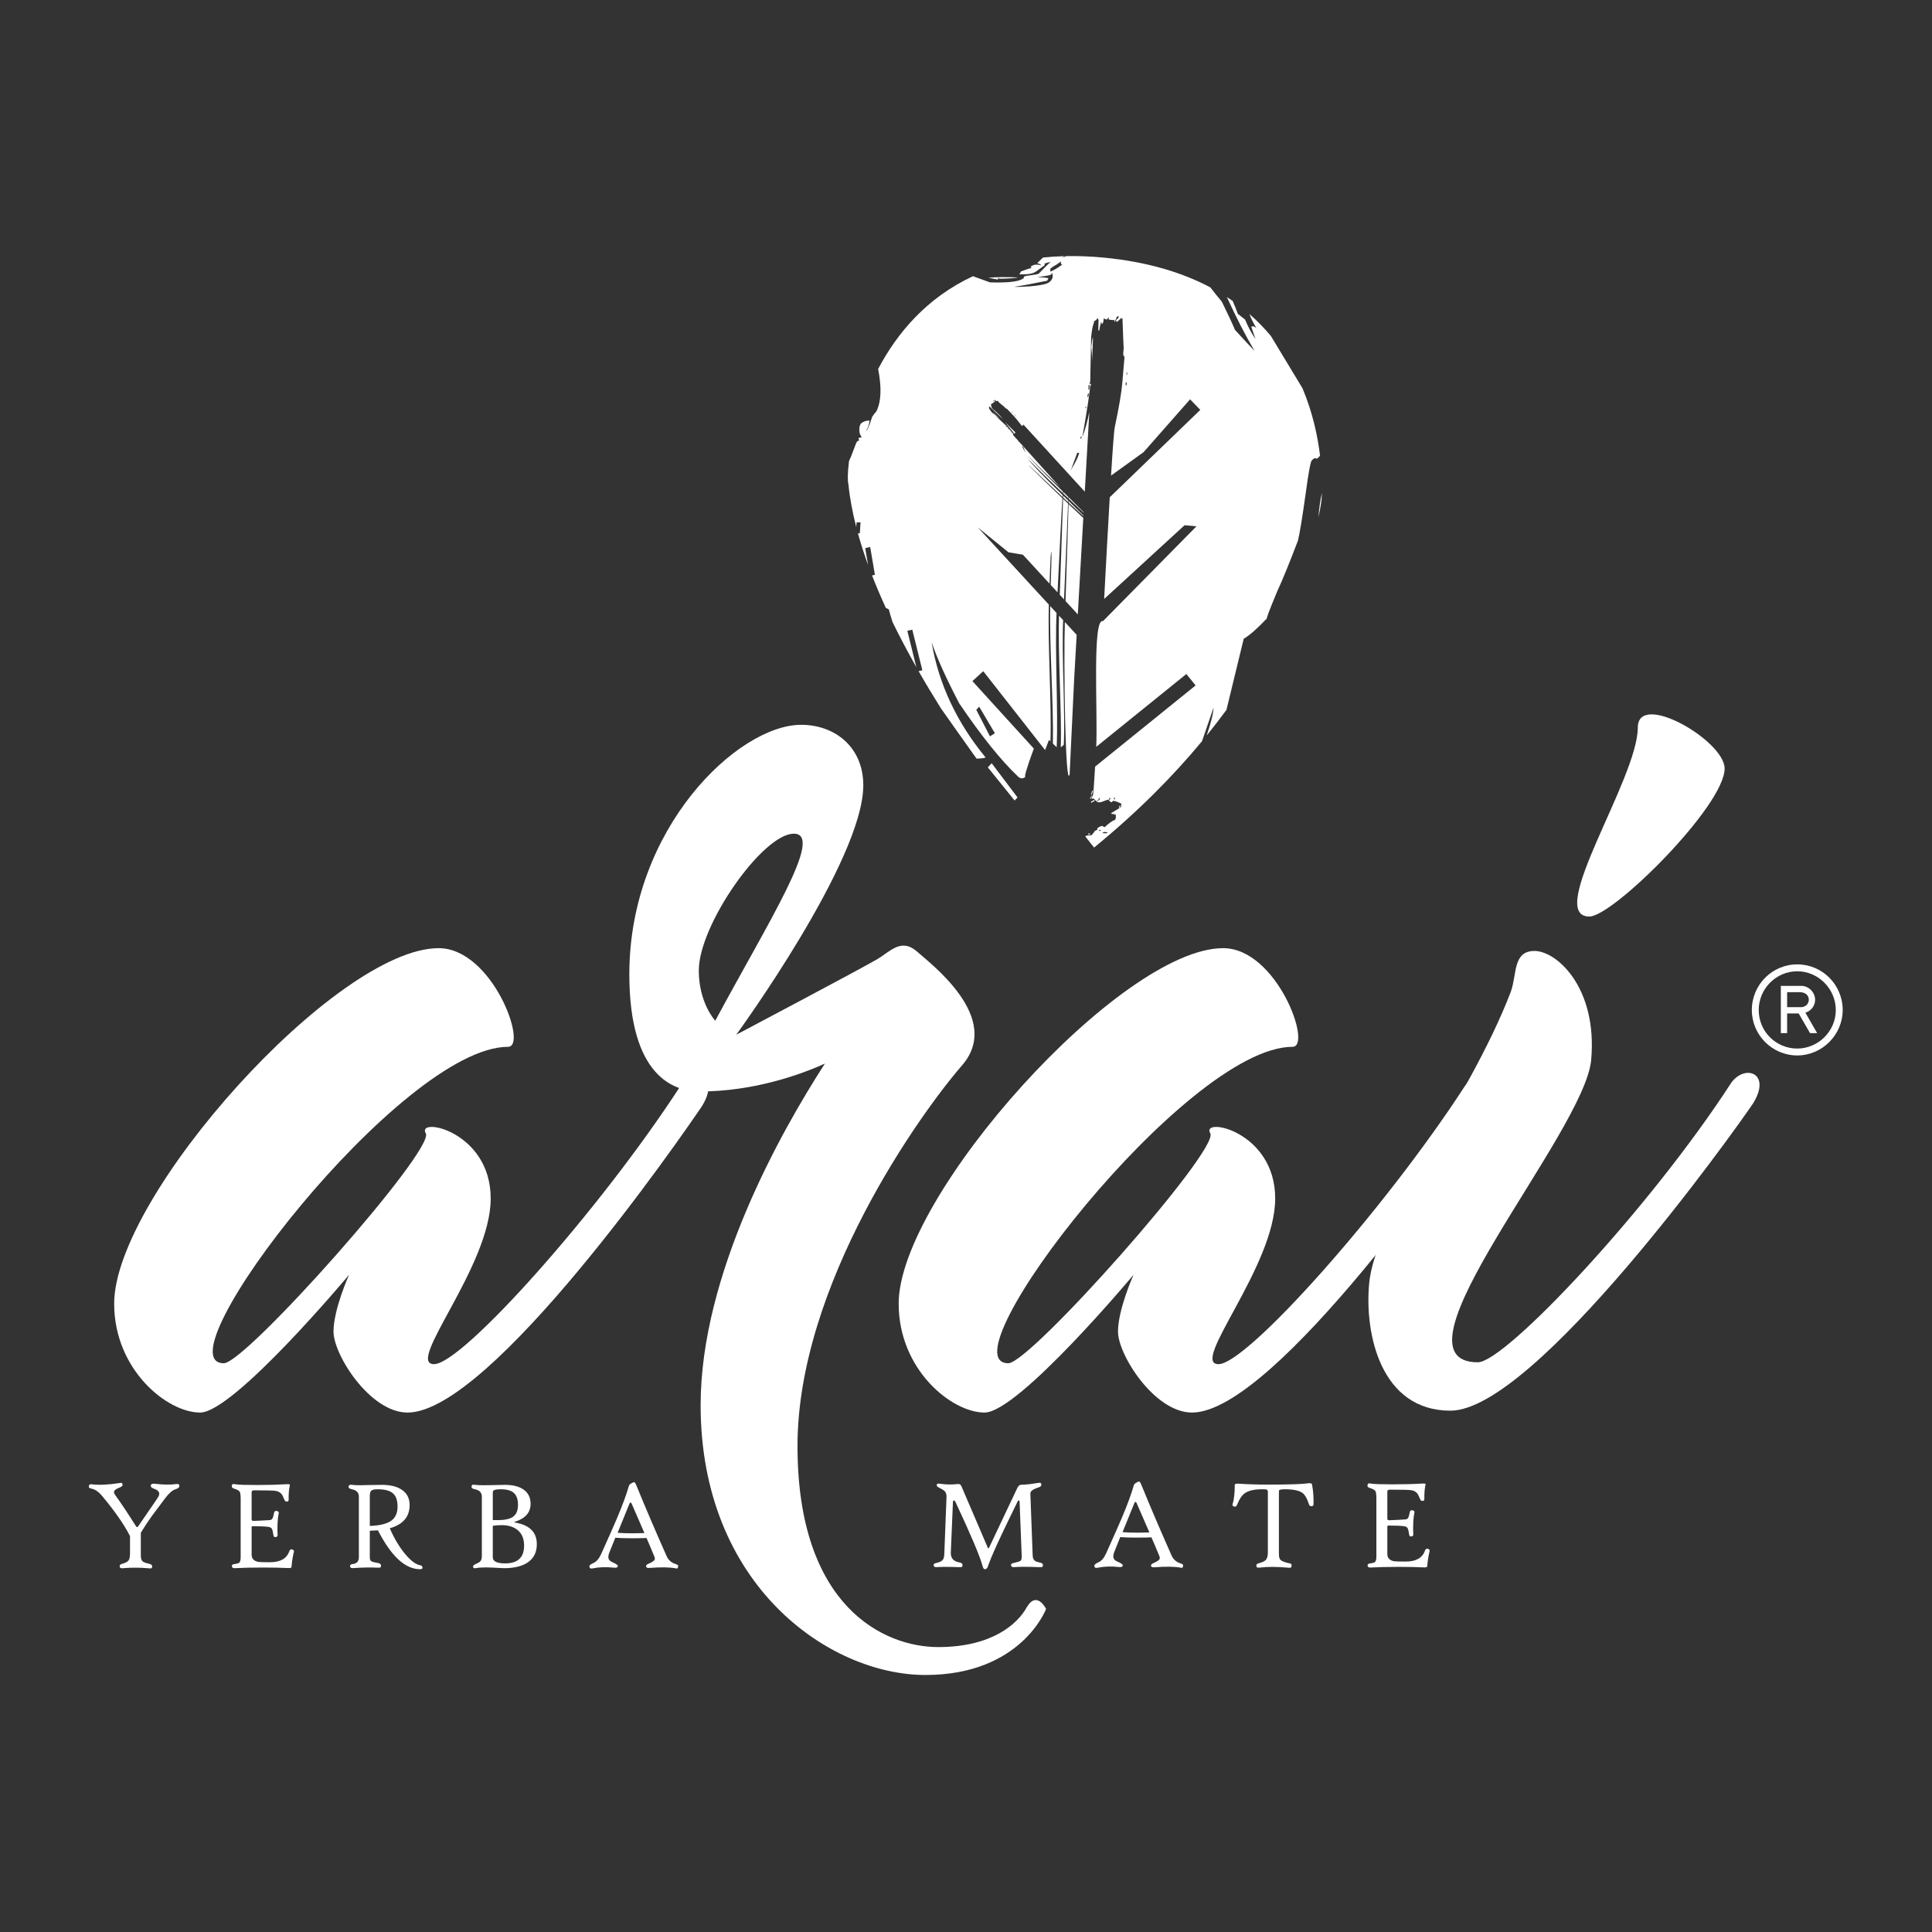
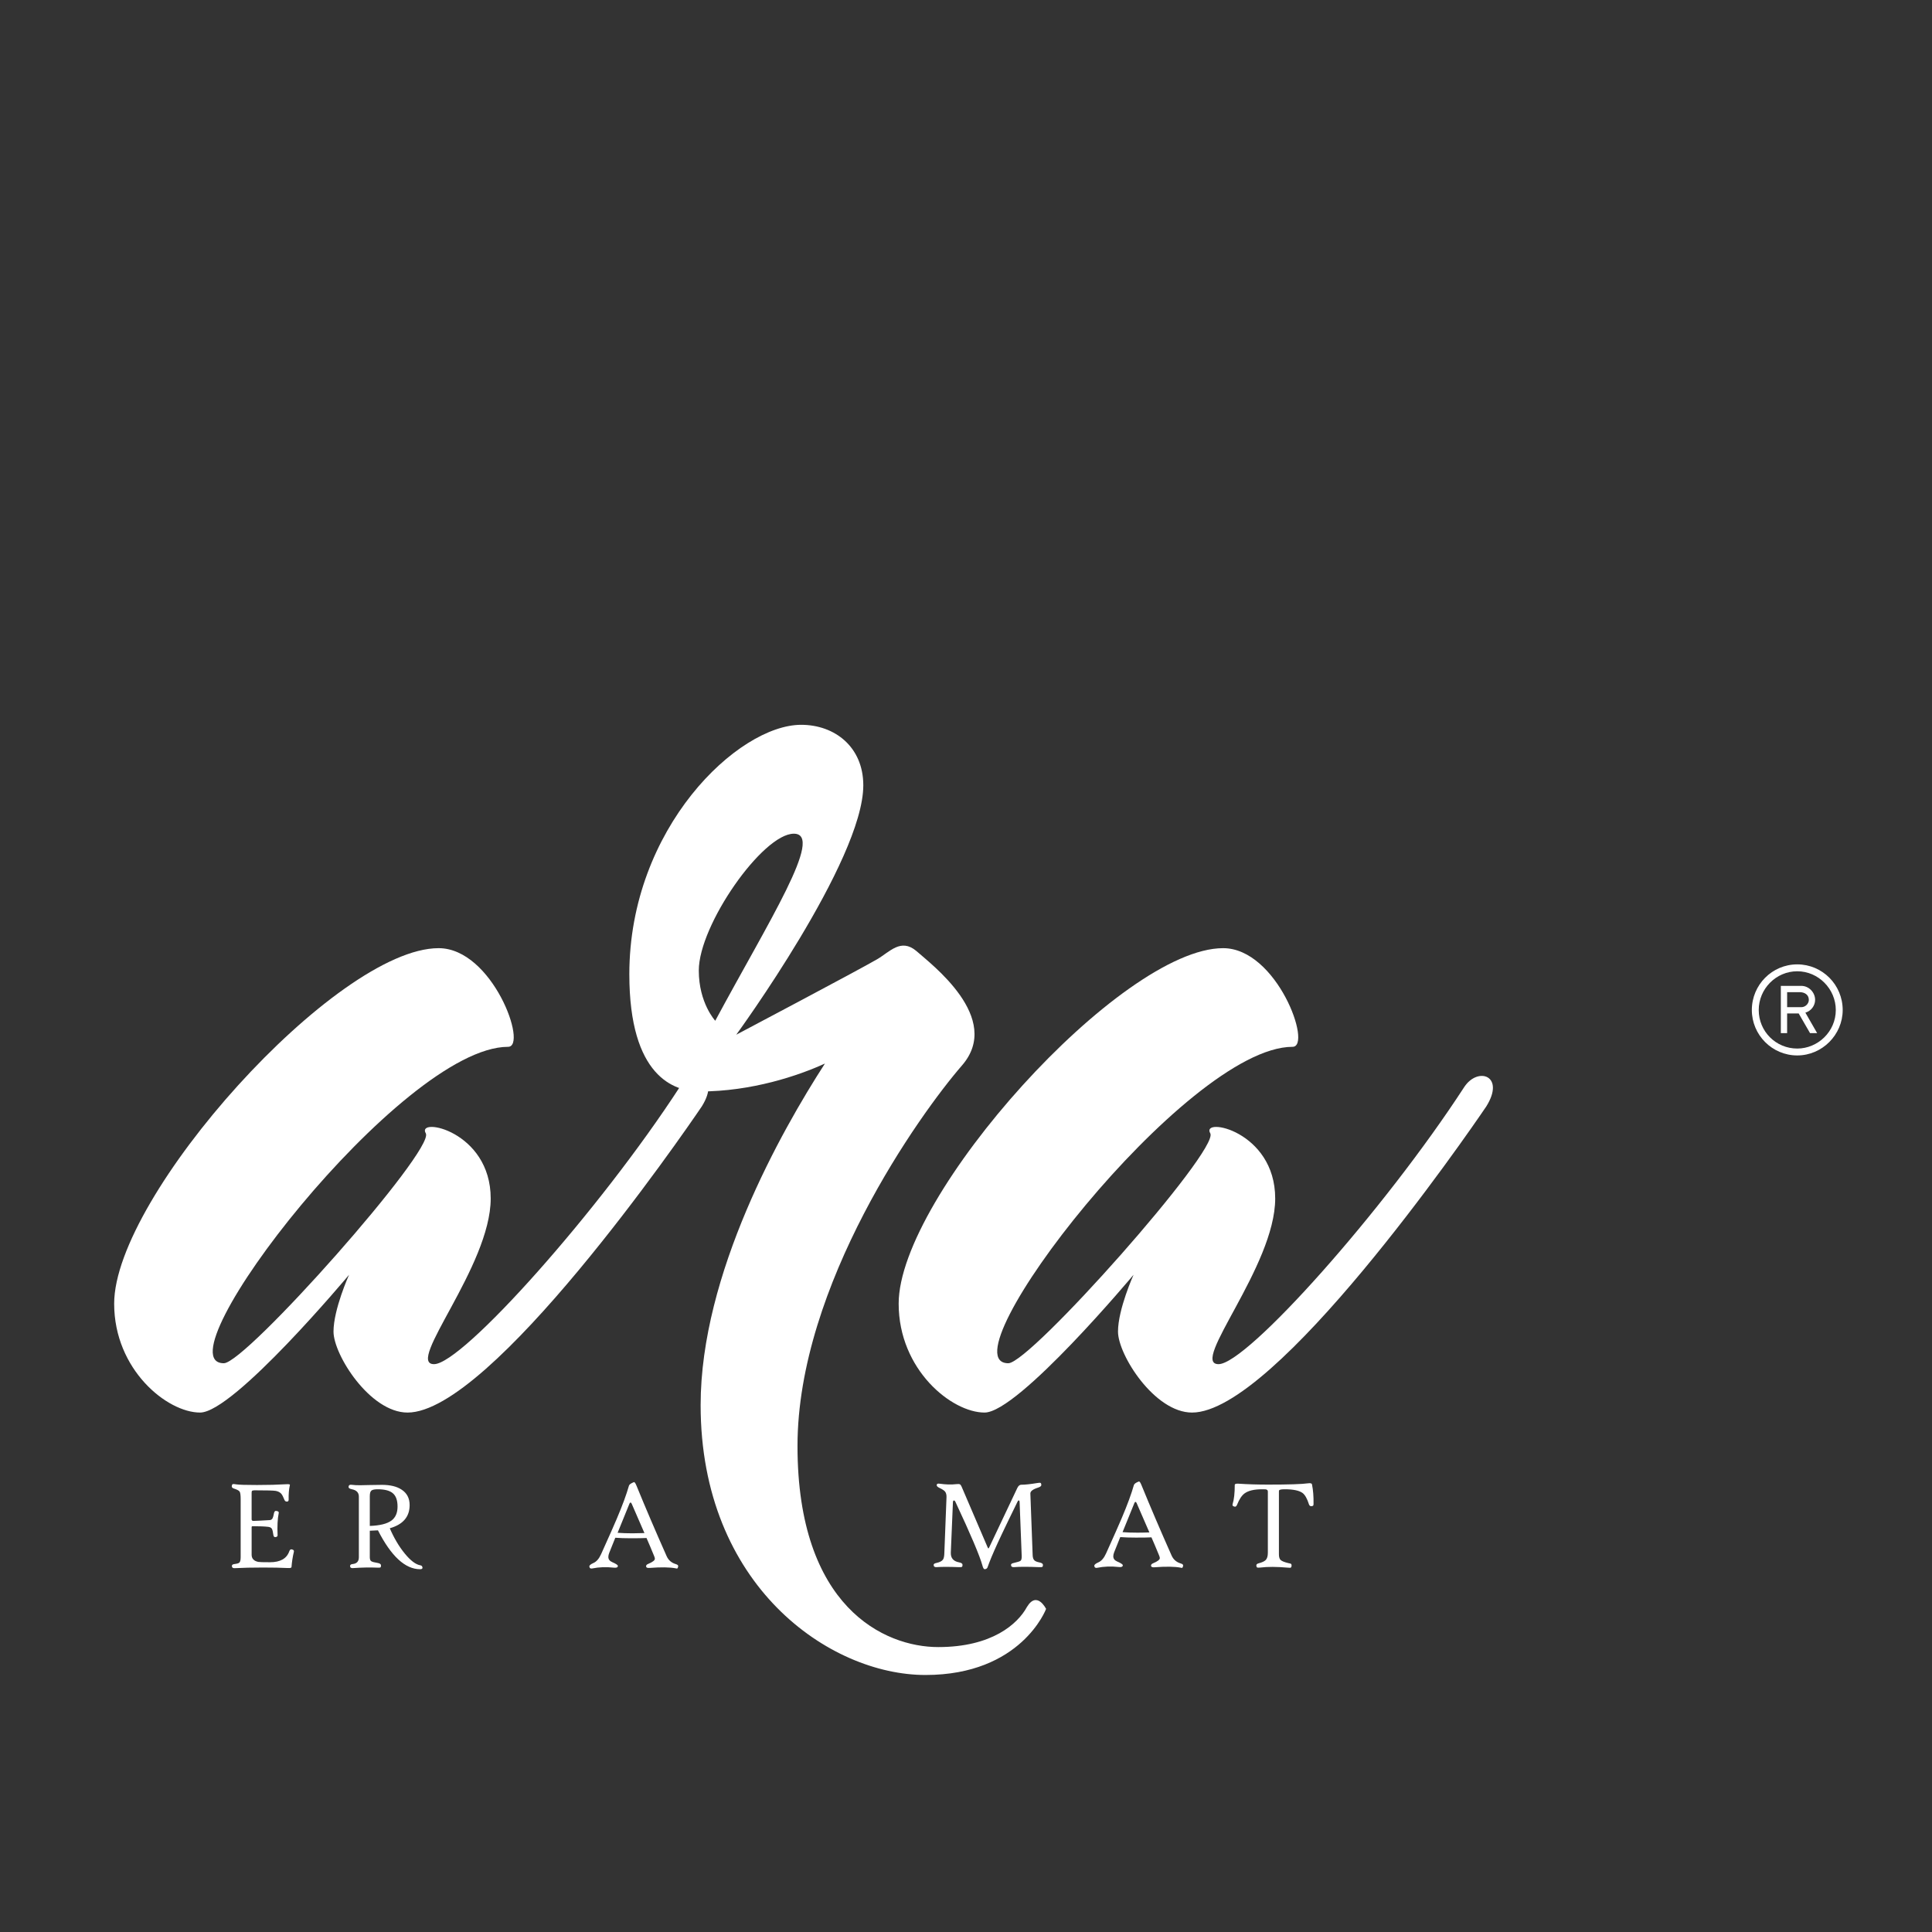
<svg xmlns="http://www.w3.org/2000/svg" version="1.1" id="Layer_1" x="0px" y="0px" width="400px" height="400px" viewBox="0 0 400 400" enable-background="new 0 0 400 400" xml:space="preserve">
  <rect x="0" y="0" width="400" height="400" fill="#333333" stroke="none" />
  <g>
    <path fill="#FFFFFF" d="M370.005,205.416h2.603c0.925,0,1.89,0.462,1.89,1.596c0,0.798-0.714,1.512-1.554,1.512h-2.938V205.416z    M368.703,204.115v9.783h1.302v-4.073h2.393l2.353,4.073h1.469l-2.436-4.241c1.176-0.335,2.017-1.428,2.017-2.646   c0-1.554-1.303-2.896-2.856-2.896H368.703z M372.104,201.091c4.367,0,7.979,3.653,7.979,8.021c0,4.493-3.737,7.979-7.979,7.979   c-4.409,0-7.978-3.527-7.978-7.979C364.126,204.744,367.694,201.091,372.104,201.091z M372.104,199.663   c-5.207,0-9.405,4.241-9.405,9.448c0,5.165,4.198,9.406,9.405,9.406c5.165,0,9.406-4.282,9.406-9.406   C381.51,203.904,377.311,199.663,372.104,199.663z" />
-     <path fill="#FFFFFF" d="M202.733,146.315l3.244,5.491l-1.016,0.646l-2.831-5.5L202.733,146.315z M205.317,158.018l-0.803,0.848   l5.551,6.874l0.604-0.636L205.317,158.018z M229.384,146.638c-0.551,0.016-1.104-0.107-1.662-0.369   c-0.134,0.142-0.098,1.518,0.11,4.127c0.274-0.007,0.722,0.017,1.344,0.068c0.621,0.052,1.069,0.075,1.344,0.068   C229.954,149.998,229.576,148.699,229.384,146.638z M232.832,144.275c0.064,2.476,0.098,3.714,0.098,3.714l1.607-1.694   C233.407,145.225,232.838,144.552,232.832,144.275z M272.974,107.116c0.501-2.34,0.632-3.638,0.632-3.638s0.048-0.51,0.076-1.419   C273.345,103.555,273.109,105.241,272.974,107.116z M225.673,172.78l0.018-0.196l-0.387-0.033l-0.016,0.196L225.673,172.78z    M226.653,165.809l-0.111-0.206l-0.683,0.403l0.048,0.202L226.653,165.809z M226.094,164.774l-0.128-0.012l-0.307,0.568   l0.122,0.076L226.094,164.774z M226.311,163.737l-0.192-0.016l-0.264,0.834l0.128,0.011L226.311,163.737z M232.008,166.791   l-0.192-0.016l-0.167,0.448l0.192,0.016L232.008,166.791z M226.081,75.468l0.215-5.585c-0.087-0.007-0.205,0.642-0.36,1.948   C226.103,73.426,226.15,74.639,226.081,75.468z M223.426,93.769c-0.084,0.476-0.432,1.282-1.047,2.416   c-0.248,0.375-0.478,0.795-0.689,1.26c0.288-0.855,0.738-2.091,1.351-3.71L223.426,93.769z M227.877,171.979l-0.332,0.104   l0.018-0.197l0.268-0.109L227.877,171.979z M229.397,172.373c-0.042-0.005-0.11,0.024-0.2,0.082   c-0.091,0.057-0.202,0.081-0.33,0.07l-0.643-0.054c0.187-0.161,0.414-0.262,0.665-0.207L229.397,172.373z M223.973,90.386   l-0.168,0.447l-0.123-0.075l0.098-0.389L223.973,90.386z M229.935,165.298l-0.29,0.37l-0.118-0.141l0.29-0.371L229.935,165.298z    M230.822,165.504l-0.191-0.016l0.026-0.328l0.194,0.017L230.822,165.504z M224.857,84.529l-0.128-0.011l0.027-0.329l0.129,0.012   L224.857,84.529z M225.44,81.479l-0.126,0.714l-0.192-0.016l0.126-0.714L225.44,81.479z M225.512,80.627l-0.191-0.016l0.077-0.916   l0.193,0.016L225.512,80.627z M233.226,79.767l-0.193-0.016l0.05-0.588l0.193,0.016L233.226,79.767z M224.35,106.136l0.005-0.101   c-0.601-0.611-1.704-1.704-3.081-3.061l-0.008,0.269C222.644,104.55,223.746,105.585,224.35,106.136z M224.31,106.845l0.006-0.119   l-3.063-2.999l-0.009,0.324C222.546,105.257,223.625,106.243,224.31,106.845z M220.607,124.44l2.541,2.762l1.138-19.969   c-0.676-0.626-1.751-1.639-3.051-2.871C221.11,108.942,220.872,116.311,220.607,124.44z M221.179,103.162l0.011-0.269l-1.045-1.025   l-0.01,0.303L221.179,103.162z M221.146,103.963l0.013-0.328l-1.039-1.015L220.106,103L221.146,103.963z M219.415,123.144   l0.881,0.957c0.349-8.07,0.653-15.331,0.838-19.835l-1.036-0.982C219.974,106.991,219.711,114.492,219.415,123.144z    M221.454,160.35l0.944-19.851l0.516-9.061l-2.449-2.661C220.195,137.023,220.552,163.592,221.454,160.35z M219.623,154.724   c0.21-0.138,0.417-0.315,0.623-0.527c0.319-6.828-0.465-18.263-0.136-25.805l-0.845-0.918   C218.995,135.435,219.848,147.477,219.623,154.724z M217.992,153.966l0.778,0.737c0.341-7.524-0.398-19.747-0.021-27.79   l-1.31-1.425C217.246,133.528,218.16,146.072,217.992,153.966z M209.991,89.783l0.249-0.24c-0.654-0.657-1.13-1.131-1.366-1.361   l-0.813-0.787c0.517,0.64,1.037,1.268,1.55,1.889C209.747,89.45,209.871,89.62,209.991,89.783z M201.327,141.014l2.249-2.049   l12.801,16.33l0.799-2.102l0.31,0.293c0.25-7.918-0.592-20.376-0.329-28.305l-14.719-15.997l6.369,5.169l2.97,0.488l5.523,6.004   c0.331-10.074,0.427-5.663,0.382-5.652c0.123-0.079,0.107-4.319-0.137,5.918l1.408,1.53c0.41-8.57,0.779-15.903,1.013-19.485   c-5.636-5.352-6.936-6.818-6.951-6.788c0.018-0.109,1.322,1.267,6.969,6.516l0.025-0.374c-5.633-5.507-7.026-7.234-7.092-7.432   c-0.009-0.022,1.511,1.67,7.124,7l0.022-0.293c-5.617-5.507-7.177-7.328-7.223-7.363c0.023-0.052,1.075,1.169,6.681,6.506   l-9.798-10.887l0.123-0.119c-0.751-0.929-1.263-1.527-1.535-1.798c0,0,0.029,0.006,0.088,0.02   c-0.011-0.036-0.028-0.065-0.052-0.089c-0.022-0.022-0.053-0.043-0.086-0.056c-0.002,0.022-0.01,0.05-0.028,0.08   c-0.019,0.029-0.021,0.048-0.011,0.059c-0.011-0.011-0.03-0.045-0.06-0.099c-0.027-0.054-0.052-0.094-0.077-0.117l-2.526-2.348   c-0.404-0.377-0.626-0.724-0.739-0.961c-0.011-0.014-0.034-0.04-0.068-0.075c0.002-0.045,0.015-0.116,0.038-0.208   c-0.021-0.049-0.038-0.079-0.049-0.091c0,0,0.006-0.006,0.018-0.017c0.012-0.036,0.024-0.058,0.036-0.069   c0.011,0.011,0.052,0.03,0.122,0.058l2.683,2.514c0.011-0.013-0.358-0.495-1.226-1.333c-0.461-0.445-0.745-0.609-0.745-0.609   c-0.163-0.169-0.322-0.388-0.48-0.651c0.045,0.025,0.109,0.059,0.19,0.095c0.003-0.117-0.083-0.256-0.256-0.415   c0.117-0.043,0.195-0.082,0.231-0.114c-0.001-0.025-0.01-0.104-0.03-0.247l0.121,0.126c0.047-0.022,0.129-0.091,0.248-0.202   c0.072-0.068,0.092-0.121,0.057-0.156c0.047,0.07,0.099,0.114,0.156,0.127c0.013-0.011-0.036-0.104-0.135-0.286   c-0.059-0.106-0.054-0.19,0.005-0.248l0.104,0.109c-0.014,0.106-0.017,0.188-0.005,0.248l0.139,0.076   c0.036-0.105,0.036-0.275-0.007-0.511c0.08,0.083,0.156,0.176,0.24,0.255c0.113,0.103,0.235,0.081,0.354-0.058   c0.066,0.144,0.137,0.251,0.205,0.324c0.115,0.121,0.501,0.424,1.127,0.942c0.102,0.084,0.185,0.194,0.276,0.29   c0.104,0.11,0.195,0.149,0.278,0.117l1.435,1.516c0.424,0.448,0.998,1.147,1.713,2.102l0.311-0.304l12.689,13.877l0.94-16.522   c-0.393,2.001-0.875,3.753-1.446,5.251c1.006-5.759,1.55-9.361,1.629-10.805c0,0,0.038,0.069,0.112,0.208l0.01-0.017l0.029-0.501   c-0.048,0.036-0.112,0.063-0.196,0.076c-0.088,0.016-0.133,0.046-0.137,0.087c0.004-0.042,0.033-0.14,0.09-0.29   c0.056-0.147,0.087-0.266,0.095-0.353l0.183-9.015c0.123-1.442,0.318-2.48,0.589-3.117c0.004-0.043,0.011-0.129,0.021-0.262   c0.094-0.081,0.253-0.177,0.478-0.289c0.054-0.129,0.083-0.213,0.087-0.257c0,0,0.022,0.002,0.063,0.006   c0.09-0.036,0.156-0.052,0.199-0.05c-0.004,0.044,0.029,0.158,0.101,0.339l-0.052,2.123l0.199,0.012   c0.066-0.547,0.202-1.156,0.409-1.824c0.03,0.135,0.082,0.314,0.148,0.54c0.233-0.2,0.354-0.606,0.362-1.221   c0.289,0.156,0.498,0.24,0.626,0.25c0.047-0.041,0.189-0.203,0.431-0.49l-0.039,0.458c0.124,0.053,0.401,0.1,0.83,0.135   c0.257,0.023,0.391-0.031,0.401-0.162c-0.06,0.214-0.054,0.392,0.02,0.529c0.044,0.003,0.152-0.251,0.325-0.764   c0.111-0.299,0.274-0.438,0.488-0.42l-0.033,0.392c-0.229,0.159-0.393,0.297-0.489,0.42l0.096,0.405   c0.268-0.108,0.597-0.412,0.983-0.906l-0.028,0.332l0.273-0.288l0.165,4.55c0.021,0.492,0.053,1.062,0.091,1.711   c-0.03,0.348-0.061,0.699-0.09,1.048c-0.033,0.393,0.053,0.642,0.261,0.747l-0.461,5.432c-0.168,1.965-0.673,5.001-1.55,9.1   c-0.162,0.759-0.44,4.555-0.779,10.071l6.735-4.849l9.63-10.941l2.115,2.186l-18.748,18.094c-0.357,6.105-0.759,13.52-1.159,21.057   l16.647-15.266l2.466,0.222l-19.358,19.636c-2.263-0.748-1.068,18.876-1.393,26.018l18.659-15.074l1.914,2.362l-20.81,16.814   c-0.204,3.436-0.353,5.583-0.421,5.803c0,0-0.079,0.212-0.248,0.638c-0.05,0.126-0.063,0.214-0.022,0.261   c0.094-0.078,0.228-0.112,0.397-0.098c0.041,0.005,0.201,0.172,0.475,0.504l0.258,0.021c0.236-0.243,0.365-0.497,0.388-0.758   c-0.004,0.044,0.032,0.134,0.107,0.272c0.17,0.013,0.264-0.064,0.278-0.24c-0.108,0.253-0.414,0.56-0.919,0.911   c0.339,0.073,0.596,0.095,0.771,0.066c0.175-0.028,0.466-0.125,0.866-0.289c0.401-0.164,0.649-0.241,0.732-0.234   c0.085,0.006,0.208,0.096,0.367,0.261c0.158,0.167,0.26,0.253,0.302,0.257c0.086,0.007,0.164-0.041,0.238-0.144   c0.073-0.104,0.154-0.153,0.238-0.145c0.386,0.032,0.932,0.231,1.634,0.6l-0.057,0.654c-0.004,0.041-0.687,0.468-2.05,1.276   c0.073,0.137,0.134,0.209,0.176,0.214c0.127,0.009,0.263-0.043,0.402-0.165c-0.051,0.084-0.077,0.148-0.081,0.19   c-0.09,0.036-0.047,0.063,0.123,0.076c0.128,0.012,0.198-0.047,0.21-0.18c0.11,0.231,0.154,0.477,0.132,0.737   c-0.021,0.261-0.081,0.432-0.173,0.513c-0.627,0.253-1.339,0.765-2.139,1.532c-0.042-0.003-0.125-0.043-0.248-0.12   c-0.123-0.078-0.229-0.118-0.313-0.126c-0.17-0.016-0.485,0.134-0.944,0.446c-0.003,0.045-0.014,0.154-0.028,0.328   c-0.268,0.108-0.495,0.244-0.681,0.403c-0.091,0.037-0.048,0.063,0.123,0.079c0.127,0.01,0.371-0.056,0.729-0.203   c-0.222,0.069-0.532,0.174-0.933,0.317c-0.101,0.166-0.246,0.353-0.437,0.555c-0.215-0.017-0.538,0-0.976,0.05l-0.314,0.173   l0.027,0.036l0.641,0.823l0.352-0.181c-0.11,0.065-0.222,0.134-0.332,0.205c0.446,0.57,0.825,1.051,1.136,1.438   c9.078-7.409,16.418-14.864,22.351-22.025l2.401-6.988c-0.082,1.307-0.561,3.242-1.431,5.802c1.449-1.789,2.81-3.554,4.089-5.295   l3.574-14.718c1.22-0.72,2.833-2.14,4.842-4.257c-0.268,0.282,0.44-1.597,2.122-5.634c1.042-2.23,2.464-5.711,4.266-10.441   c0.372-1.523,0.905-4.774,1.599-9.748c0.575-4.283,0.995-6.567,1.263-6.85c0.403-0.423,0.674-0.568,0.816-0.434   c0.14,0.134,0.345,0.059,0.612-0.223c0.102-0.108,0.195-0.219,0.281-0.335c-0.482-3.994-1.512-8.916-3.632-13.949   c-1.589-2.646-3.77-6.254-6.543-10.826c-1.312-1.571-2.784-3.095-4.437-4.537c0.251,0.731,0.724,1.697,1.423,2.901   c-0.439-0.386-0.785-0.471-1.038-0.257c0.19,0.603,0.477,1.446,0.863,2.532c-0.845-1.238-1.563-2.585-2.155-4.042   c-0.332-0.258-0.831-0.649-1.495-1.169c-0.263-0.753-0.621-1.647-1.077-2.683c-0.391-0.275-0.791-0.542-1.2-0.808   c1.99,4.358,3.903,8.077,5.738,11.154c-0.979-1.014-2.334-2.47-4.067-4.364c-0.494-1.214-1.4-3.161-2.721-5.847   c-0.695-0.812-1.488-1.795-2.377-2.949c-5.785-3.057-13.007-5.285-22.022-6.153c-2.738-0.264-5.337-0.359-7.805-0.311   c-0.328,0.132-0.889,0.326-1.681,0.576c0.429-0.07,0.827-0.239,1.194-0.507c0.031-0.023,0.063-0.044,0.095-0.063   c-1.522,0.04-2.995,0.138-4.419,0.286c-0.376,0.357-0.767,0.734-1.173,1.134c0.039,0.051,0.158,0.106,0.356,0.159   c0.2,0.056,0.357,0.161,0.472,0.32c-0.89-0.235-1.569-0.181-2.041,0.162c-0.262,0.19-0.212,0.313,0.149,0.371   c-0.375,0.034-1.154,0.281-2.34,0.743c-0.013,0.088-0.063,0.185-0.151,0.287c-0.083,0.102-0.135,0.199-0.149,0.291   c1.655,0.074,2.799-0.114,3.427-0.573l1.804-1.31c0.044-0.273-0.065-0.314-0.328-0.124c0.368-0.266,0.881-0.438,1.542-0.52   c-0.314,0.229-0.775,0.666-1.388,1.309c-0.612,0.643-0.969,1.005-1.073,1.081c-0.156,0.115-0.66,0.22-1.509,0.317   c-0.852,0.098-1.326,0.184-1.432,0.261c-0.156,0.114-0.204,0.187-0.139,0.222c0.063,0.033,0.017,0.105-0.14,0.219   c-0.89,0.649-3.178,0.912-6.865,0.792c0,0-1.028-0.373-3.088-1.115l-0.42-0.16c-9.579,4.431-15.744,11.803-19.648,19.208   c0.76,3.87,0.635,6.802-0.375,8.795c-0.273,0.282-0.559,0.655-0.86,1.12c-0.604,1.898-1.022,2.856-1.255,2.867   c0.35-0.504,0.593-1.206,0.727-2.112c-0.646-0.004-1.203,0.168-1.671,0.514c-0.313,0.233-0.463,0.707-0.455,1.426   c0.011,0.719,0.181,1.194,0.517,1.429c-0.207,0.155-0.402,0.219-0.582,0.19c-0.156,0.115-0.119,0.329,0.113,0.642   c-0.078-0.104-0.246-0.06-0.506,0.133c-0.103,0.076-0.372,0.719-0.806,1.927c-0.3,0.836-0.592,1.552-0.879,2.146   c-0.309,2.503-0.295,4.218-0.13,4.689c0.282,2.907,0.846,5.911,1.634,8.974l0.063-0.971l0.824-0.023l-0.145,2.277l-0.397,0.01   c0.599,2.162,1.306,4.352,2.105,6.553l-0.593-3.495l1.026-0.235l0.979,5.756l-0.594,0.135c0.872,2.242,1.832,4.49,2.863,6.734   l0.606,0.282c0.229,0.884,0.488,1.765,0.777,2.643c1.533,3.143,3.192,6.264,4.923,9.325l-1.864-7.525l1.026-0.234l2.084,8.411   l-0.776,0.178c1.499,2.623,3.05,5.195,4.621,7.699c2.46,3.503,4.92,6.975,7.38,10.414c1.102-0.031,1.719-0.116,1.853-0.258   c-5.977-7.276-9.7-15.23-11.168-23.865c1.048,3.138,2.95,7.355,5.707,12.652c4.585,6.762,8.644,11.817,12.175,15.164   c0.565,0.537,1.116,0.522,1.651-0.043c-0.498,0.526,0.046-1.386,1.635-5.733L201.327,141.014z M207.19,86.94l-1.54-1.484   c-0.023,0.022,0.088,0.265,0.464,0.598C206.573,86.458,206.971,86.708,207.19,86.94z M212.819,94.583l0.033,0.106l-0.052,0.016   l-0.034-0.106L212.819,94.583z M211.735,92.358c0.115,0.145,0.266,0.448,0.422,0.914c0.056,0.163,0.107,0.339,0.186,0.519   c-0.171-0.3-0.411-0.743-0.717-1.33L211.735,92.358z M210.91,91.34l0.084,0.162l-0.052,0.016l-0.087-0.127L210.91,91.34z    M209.464,89.594l-0.035,0.036l-0.087-0.091l0.035-0.036L209.464,89.594z M208.741,88.652l0.172,0.218l-0.054,0.051l-0.171-0.219   L208.741,88.652z M208.518,88.415l-0.054,0.052l-0.242-0.258l0.054-0.05L208.518,88.415z M210.236,85.996l-0.054,0.051   l-0.155-0.165l0.054-0.051L210.236,85.996z M209.649,85.375l-0.054,0.051l-0.155-0.165l0.054-0.051L209.649,85.375z M210.828,57.44   c-0.767,0.159-2.101,0.25-4.004,0.272l-0.092-0.293l-0.144,0.463l-1.956-0.379C206.047,57.358,208.111,57.337,210.828,57.44z    M217.792,56.459c0.337,0.795,0.14,1.458-0.593,1.991c-0.522,0.38-1.84,0.659-3.953,0.834c-1.685,0.104-2.778,0.14-3.283,0.106   c1.519-0.224,3.809-0.649,6.872-1.277c0.015-0.088,0.053-0.174,0.11-0.26c0.06-0.082,0.098-0.169,0.111-0.259   c-0.581-0.138-1.382-0.195-2.404-0.172c1.803-0.271,2.758-0.443,2.861-0.52C217.67,56.788,217.763,56.639,217.792,56.459z    M219.69,54.119c-0.109,0.399-0.028,0.621,0.243,0.665c-0.994,0.721-1.838,1.215-2.527,1.474c0.053-0.036,0.07-0.149,0.055-0.337   c-0.018-0.188,0-0.301,0.054-0.34l0.705-0.513C218.416,55.006,218.906,54.689,219.69,54.119z M233.414,77.54l-0.193-0.016   l0.05-0.588L233.414,77.54z" />
    <path fill="#FFFFFF" d="M90.809,196.308c-21.192,0-67.172,51.252-67.172,73.604c0,13.679,10.975,22.543,17.786,22.543   c7.003,0,30.843-28.519,30.843-28.519s-3.217,7.133-3.217,11.756c0,4.816,7.57,16.763,15.327,16.763   c17.219,0,56.765-57.225,60.928-63.391c3.975-6.358-1.702-8.285-4.541-4.047c-16.651,25.626-45.033,57.417-50.9,57.417   c-6.055,0,11.731-20.231,11.731-34.296c0-14.066-15.515-16.956-13.435-13.486c1.892,3.468-37.275,47.592-41.816,47.592   c-13.624,0,36.708-65.512,58.848-65.512C109.352,216.731,101.973,196.308,90.809,196.308" />
    <path fill="#FFFFFF" d="M144.678,200.931c0-9.44,13.245-28.323,19.678-28.323c6.434,0-5.298,18.304-16.272,38.728   C148.084,211.336,144.678,207.674,144.678,200.931 M212.606,332.723c-1.892,3.47-7.19,8.286-18.354,8.286   c-11.164,0-29.139-8.286-29.139-41.618c0-33.335,25.354-68.786,34.059-78.806c8.514-9.827-6.433-21.002-9.461-23.7   c-3.216-2.697-5.487,0.193-8.137,1.733c-3.973,2.313-29.139,15.607-29.139,15.607s26.301-36.03,26.301-51.638   c0-7.898-5.865-12.523-12.866-12.523c-13.057,0-35.574,21.386-35.574,51.638c0,21.196,9.273,24.277,14.571,24.277   c10.785,0,20.435-3.274,25.922-5.781c-9.083,14.067-25.732,43.547-25.732,70.714c0,37.381,26.679,55.877,46.547,55.877   c19.868,0,24.976-13.681,24.976-13.681S214.688,329.256,212.606,332.723z" />
    <path fill="#FFFFFF" d="M253.23,196.308c-21.192,0-67.171,51.252-67.171,73.604c0,13.679,10.973,22.543,17.785,22.543   c7.003,0,30.843-28.519,30.843-28.519s-3.217,7.133-3.217,11.756c0,4.816,7.569,16.763,15.326,16.763   c17.22,0,56.765-57.225,60.93-63.391c3.974-6.358-1.703-8.285-4.543-4.047c-16.65,25.626-45.032,57.417-50.898,57.417   c-6.055,0,11.731-20.231,11.731-34.296c0-14.066-15.516-16.956-13.436-13.486c1.893,3.468-37.274,47.592-41.816,47.592   c-13.624,0,36.709-65.512,58.847-65.512C271.774,216.731,264.395,196.308,253.23,196.308" />
-     <path fill="#FFFFFF" d="M329.061,189.756c4.918,0,28.004-22.931,28.004-30.636c0-5.781-17.977-16.186-17.977-8.478   C339.088,161.239,319.788,189.756,329.061,189.756 M358.39,224.245c-16.843,26.013-46.736,57.803-52.414,57.803   c-19.868,0,22.138-47.591,23.463-62.62c1.325-15.028-7.189-22.543-11.731-22.543s-3.596,4.817-4.92,8.479   c-8.892,23.119-28.193,46.627-29.328,60.499c-0.946,10.405,2.46,26.204,16.842,26.204c17.406,0,58.466-57.416,62.629-63.584   C366.903,222.127,361.227,220.198,358.39,224.245z" />
-     <path fill="#FFFFFF" d="M37.138,307.651c0,0.294-0.272,0.528-0.821,0.692c-0.627,0.193-1.321,0.798-2.086,1.806   c-1.497,1.992-2.432,3.239-2.801,3.743c-0.866,1.208-1.625,2.357-2.275,3.448v4.633c0,0.615,0.114,1.042,0.348,1.271   c0.188,0.175,0.628,0.342,1.313,0.509c0.519,0.111,0.746,0.327,0.685,0.644c-0.034,0.201-0.136,0.313-0.308,0.33   c-0.016,0.01-0.192-0.004-0.526-0.04c-1.708-0.146-3.385-0.157-5.036-0.025c-0.514,0.098-0.795-0.004-0.847-0.309   c-0.053-0.287,0.096-0.474,0.447-0.56c0.707-0.192,1.159-0.431,1.371-0.702c0.21-0.277,0.316-0.769,0.316-1.475v-3.582   c-1.164-2.321-3.1-5.103-5.797-8.34c-0.694-0.832-1.4-1.318-2.112-1.472c-0.417-0.084-0.627-0.215-0.627-0.38   c0-0.405,0.184-0.585,0.553-0.54c1.545,0.192,3.429,0.111,5.655-0.232c0.308-0.05,0.502-0.068,0.581-0.05   c0.135,0.044,0.206,0.187,0.206,0.438c0,0.192-0.22,0.371-0.658,0.537c-0.748,0.29-1.12,0.6-1.12,0.934   c0,0.166,0.092,0.374,0.272,0.631c1.084,1.485,2.507,3.617,4.264,6.395c0.105,0.156,0.186,0.233,0.246,0.233   c0.071,0,0.154-0.077,0.26-0.233c0.378-0.577,1.028-1.521,1.945-2.831c0.913-1.31,1.598-2.312,2.046-3   c0.223-0.331,0.333-0.617,0.333-0.858c0-0.462-0.391-0.823-1.172-1.083c-0.417-0.146-0.611-0.357-0.575-0.621   c0.03-0.308,0.32-0.43,0.86-0.366c1.687,0.209,3.193,0.228,4.51,0.054C36.954,307.204,37.138,307.339,37.138,307.651" />
    <path fill="#FFFFFF" d="M60.841,321.293c-0.247,1.037-0.409,2.084-0.488,3.146c-0.009,0.165-0.272,0.23-0.787,0.205   c-1.335-0.068-3.042-0.104-5.115-0.104c-2.279,0-4.241,0.044-5.888,0.133c-0.368,0.019-0.553-0.137-0.553-0.46   c0-0.23,0.185-0.362,0.553-0.397c0.519-0.063,0.847-0.161,0.992-0.299c0.181-0.175,0.272-0.548,0.272-1.105v-12.064   c0-0.808-0.074-1.324-0.22-1.538c-0.145-0.213-0.548-0.425-1.211-0.634c-0.352-0.111-0.479-0.328-0.386-0.639   c0.043-0.167,0.114-0.257,0.206-0.274c0.087-0.026,0.317-0.008,0.686,0.054c0.548,0.089,1.984,0.135,4.307,0.135   c2.315,0,4.308-0.053,5.977-0.156c0.557-0.036,0.838,0.005,0.838,0.116c0,0.045-0.009,0.09-0.025,0.13   c-0.186,0.854-0.264,1.833-0.238,2.938c0.009,0.271-0.113,0.406-0.369,0.406c-0.241,0-0.408-0.117-0.5-0.354   c-0.241-0.606-0.452-1.02-0.633-1.238c-0.275-0.33-0.671-0.535-1.189-0.626c-0.412-0.075-1.871-0.116-4.369-0.116   c-0.281,0-0.466,0.05-0.54,0.144c-0.043,0.053-0.065,0.183-0.065,0.393v5.468c0,0.219,0.123,0.328,0.373,0.328   c0.79-0.018,1.924-0.077,3.403-0.169c0.254-0.027,0.444-0.153,0.567-0.383c0.092-0.173,0.194-0.535,0.295-1.08   c0.078-0.377,0.276-0.51,0.601-0.406c0.294,0.052,0.418,0.187,0.374,0.402c-0.243,1.18-0.321,2.718-0.238,4.612   c0.008,0.207-0.132,0.332-0.422,0.377c-0.254,0.036-0.403-0.107-0.447-0.429c-0.088-0.663-0.193-1.101-0.33-1.315   c-0.131-0.21-0.382-0.335-0.751-0.38c-0.707-0.084-1.77-0.13-3.192-0.13c-0.153,0-0.232,0.062-0.232,0.184v5.715   c0,0.813,0.465,1.31,1.391,1.493c0.232,0.046,1.037,0.066,2.411,0.066c2.139,0,3.469-0.759,3.996-2.276   c0.126-0.358,0.337-0.474,0.628-0.352C60.792,320.882,60.901,321.042,60.841,321.293" />
    <path fill="#FFFFFF" d="M82.308,311.922c0-1.294-0.325-2.214-0.979-2.764c-0.65-0.551-1.695-0.822-3.131-0.822   c-0.641,0-1.075,0.088-1.3,0.268c-0.224,0.18-0.334,0.563-0.334,1.159v6.165c2.078-0.072,3.57-0.442,4.483-1.113   C81.887,314.196,82.308,313.231,82.308,311.922 M87.472,324.589c0.008,0.201-0.158,0.299-0.501,0.299   c-3.078,0-5.984-2.682-8.72-8.048c-1.054,0.05-1.616,0.075-1.687,0.08v5.491c0,0.412,0.098,0.686,0.295,0.816   c0.197,0.135,0.637,0.257,1.316,0.364c0.47,0.076,0.708,0.251,0.708,0.514c0,0.219-0.04,0.354-0.115,0.408   c-0.078,0.052-0.292,0.07-0.645,0.052c-1.555-0.065-3.249-0.036-5.09,0.098c-0.368,0.023-0.552-0.127-0.552-0.454   c0-0.227,0.184-0.358,0.552-0.394c0.844-0.086,1.265-0.554,1.265-1.399v-12.549c0-0.829-0.474-1.34-1.427-1.531   c-0.47-0.096-0.708-0.247-0.708-0.457c0-0.32,0.158-0.481,0.475-0.481c0.096,0,0.197,0.007,0.312,0.025   c0.351,0.054,0.887,0.079,1.607,0.079c0.242,0,0.843-0.012,1.813-0.039c0.971-0.025,1.871-0.04,2.701-0.04   c1.717,0,3.074,0.326,4.066,0.983c1.117,0.725,1.673,1.794,1.673,3.205c0,2.421-1.37,4.021-4.11,4.8   c0.874,2.025,1.901,3.761,3.083,5.21c1.207,1.483,2.297,2.306,3.262,2.463C87.314,324.128,87.454,324.293,87.472,324.589z" />
-     <path fill="#FFFFFF" d="M108.51,320.001c0-1.458-0.475-2.552-1.428-3.287c-0.817-0.629-1.88-0.947-3.188-0.947   c-0.764,0-1.388,0.045-1.867,0.133v6.517c0,0.846,0.852,1.266,2.561,1.266C107.202,323.682,108.51,322.456,108.51,320.001    M107.246,311.571c0-1.14-0.287-1.961-0.853-2.471c-0.565-0.51-1.475-0.765-2.727-0.765c-0.997,0-1.537,0.147-1.611,0.442   c-0.017,0.071-0.027,0.161-0.027,0.277v5.665h1.133c1.428,0,2.464-0.246,3.114-0.732C106.92,313.5,107.246,312.694,107.246,311.571   z M111.144,319.696c0,1.69-0.637,2.962-1.914,3.811c-1.168,0.777-2.798,1.166-4.892,1.166c-0.233,0-0.782-0.025-1.652-0.08   c-0.874-0.053-1.576-0.079-2.116-0.079c-0.878,0-1.568,0.052-2.073,0.159c-0.316,0.072-0.5-0.016-0.552-0.263   c-0.053-0.221,0.13-0.422,0.552-0.595c0.483-0.21,0.796-0.396,0.944-0.564c0.216-0.229,0.321-0.593,0.321-1.099v-12.285   c0-0.829-0.474-1.34-1.427-1.531c-0.471-0.096-0.707-0.247-0.707-0.457c0-0.26,0.065-0.416,0.193-0.469   c0.083-0.035,0.282-0.031,0.593,0.013c0.377,0.054,0.992,0.079,1.853,0.079c0.47,0,1.238-0.012,2.297-0.039   c1.058-0.025,1.717-0.04,1.976-0.04c1.593,0,2.85,0.304,3.767,0.913c1.033,0.68,1.546,1.686,1.546,3.017   c0,1.776-1.067,3.006-3.197,3.695c-0.241,0.075-0.232,0.138,0.027,0.184C109.656,315.752,111.144,317.241,111.144,319.696z" />
    <path fill="#FFFFFF" d="M133.424,317.404c-0.566-1.312-1.449-3.34-2.648-6.092c-0.071-0.146-0.146-0.223-0.233-0.223   c-0.087,0-0.158,0.076-0.22,0.223l-2.453,6.038c0.917,0.069,1.945,0.105,3.086,0.105   C131.659,317.456,132.48,317.438,133.424,317.404 M140.411,324.304c-0.053,0.242-0.106,0.38-0.168,0.423   c-0.052,0.038-0.171,0.027-0.359-0.025c-1.226-0.233-3.021-0.261-5.38-0.08c-0.448,0.036-0.689-0.056-0.733-0.265   c-0.044-0.246,0.096-0.438,0.426-0.567c0.926-0.384,1.387-0.738,1.387-1.068c0-0.136-0.052-0.319-0.153-0.563   c-0.633-1.548-1.163-2.792-1.58-3.735c-0.611,0.036-1.683,0.056-3.22,0.056c-1.268,0-2.349-0.038-3.24-0.107   c-0.3,0.75-0.72,1.802-1.261,3.144c-0.118,0.309-0.18,0.581-0.18,0.827c0,0.486,0.264,0.843,0.786,1.071   c0.808,0.35,1.203,0.617,1.186,0.801c-0.018,0.295-0.29,0.416-0.813,0.353c-1.616-0.179-3.108-0.125-4.483,0.161   c-0.36,0.082-0.563-0.054-0.606-0.393c-0.034-0.229,0.247-0.47,0.84-0.733c0.636-0.273,1.171-0.895,1.611-1.879   c1.664-3.692,2.744-6.12,3.227-7.283c1.181-2.79,2.015-5.061,2.512-6.822c0.066-0.27,0.409-0.52,1.023-0.755   c0.15-0.056,0.333,0.199,0.557,0.758c1.854,4.54,3.931,9.392,6.231,14.561c0.364,0.823,0.988,1.366,1.863,1.636   C140.278,323.931,140.455,324.092,140.411,324.304z" />
    <path fill="#FFFFFF" d="M215.933,323.998c0,0.22-0.044,0.353-0.137,0.406c-0.088,0.056-0.315,0.072-0.684,0.056   c-2.24-0.095-3.979-0.095-5.213,0c-0.387,0.017-0.579-0.139-0.579-0.476c0-0.183,0.192-0.316,0.579-0.393   c0.764-0.173,1.222-0.322,1.379-0.434c0.189-0.148,0.272-0.478,0.255-0.994l-0.435-11.178c-0.009-0.227-0.066-0.339-0.177-0.339   c-0.082,0-0.166,0.076-0.24,0.233c-1.534,3.133-2.609,5.359-3.233,6.683c-1.246,2.634-2.129,4.633-2.643,5.997   c-0.232,0.641-0.355,0.966-0.364,0.982c-0.084,0.158-0.206,0.262-0.369,0.31c-0.083,0.021-0.158,0.035-0.215,0.035   c-0.172,0-0.325-0.259-0.461-0.772c-0.541-1.977-2.397-6.362-5.582-13.159c-0.092-0.201-0.196-0.3-0.307-0.3   c-0.135,0-0.207,0.133-0.215,0.402c-0.122,2.593-0.268,6.045-0.435,10.355c-0.052,1.152,0.518,1.837,1.713,2.057   c0.474,0.086,0.711,0.259,0.711,0.518c0,0.225-0.043,0.362-0.136,0.416c-0.088,0.056-0.311,0.072-0.671,0.056   c-1.976-0.077-3.505-0.077-4.594,0c-0.386,0.017-0.58-0.139-0.58-0.476c0-0.183,0.193-0.316,0.58-0.393   c0.686-0.152,1.138-0.38,1.353-0.698c0.171-0.241,0.264-0.684,0.281-1.318l0.448-11.591c0.018-0.503-0.084-0.894-0.298-1.166   c-0.189-0.233-0.57-0.487-1.15-0.76c-0.413-0.192-0.608-0.396-0.58-0.608c0.016-0.232,0.201-0.322,0.551-0.272   c1.319,0.188,2.469,0.223,3.456,0.102c0.377-0.04,0.637-0.036,0.773,0.027c0.136,0.059,0.258,0.21,0.36,0.456l5.384,12.556   c0.07,0.176,0.131,0.26,0.185,0.26c0.048,0,0.128-0.116,0.229-0.354c0.342-0.75,2.261-4.806,5.752-12.156   c0.216-0.448,0.488-0.67,0.812-0.67c0.795,0,1.906-0.118,3.333-0.355c0.325-0.047,0.527-0.065,0.603-0.047   c0.145,0.039,0.22,0.196,0.22,0.468c0,0.206-0.229,0.384-0.682,0.533c-1.075,0.34-1.603,0.75-1.585,1.233l0.475,12.756   c0.018,0.512,0.14,0.87,0.373,1.079c0.188,0.183,0.535,0.322,1.041,0.42C215.691,323.579,215.933,323.753,215.933,323.998" />
    <path fill="#FFFFFF" d="M237.968,317.27c-0.566-1.311-1.45-3.339-2.648-6.09c-0.07-0.148-0.146-0.224-0.233-0.224   c-0.088,0-0.157,0.075-0.22,0.224l-2.454,6.035c0.918,0.072,1.946,0.107,3.087,0.107   C236.202,317.322,237.023,317.306,237.968,317.27 M244.953,324.169c-0.054,0.241-0.105,0.379-0.167,0.424   c-0.052,0.036-0.171,0.028-0.36-0.027c-1.226-0.231-3.021-0.259-5.379-0.08c-0.448,0.037-0.689-0.054-0.733-0.264   c-0.044-0.245,0.097-0.437,0.427-0.567c0.927-0.385,1.387-0.737,1.387-1.069c0-0.134-0.052-0.317-0.153-0.563   c-0.633-1.545-1.164-2.789-1.581-3.732c-0.609,0.035-1.682,0.053-3.22,0.053c-1.267,0-2.349-0.035-3.238-0.106   c-0.3,0.75-0.722,1.802-1.261,3.144c-0.118,0.308-0.181,0.581-0.181,0.827c0,0.486,0.264,0.844,0.786,1.073   c0.809,0.347,1.203,0.617,1.186,0.801c-0.018,0.294-0.289,0.414-0.813,0.352c-1.616-0.179-3.108-0.125-4.482,0.161   c-0.36,0.08-0.563-0.053-0.606-0.392c-0.036-0.229,0.246-0.472,0.839-0.735c0.636-0.272,1.172-0.894,1.611-1.879   c1.664-3.692,2.744-6.119,3.228-7.282c1.182-2.791,2.015-5.061,2.511-6.824c0.066-0.267,0.409-0.519,1.024-0.755   c0.149-0.053,0.333,0.2,0.557,0.759c1.853,4.539,3.931,9.391,6.23,14.561c0.364,0.822,0.988,1.367,1.862,1.637   C244.822,323.798,244.998,323.959,244.953,324.169z" />
    <path fill="#FFFFFF" d="M271.954,311.376c-0.009,0.156-0.027,0.264-0.058,0.321c-0.031,0.059-0.119,0.099-0.264,0.127   c-0.315,0.069-0.526-0.056-0.628-0.373c-0.368-1.17-0.809-1.948-1.313-2.338c-0.703-0.519-1.937-0.777-3.692-0.777   c-0.716,0-1.106,0.081-1.173,0.237c-0.026,0.05-0.039,0.124-0.039,0.217v13.05c0,0.559,0.128,0.946,0.387,1.17   c0.259,0.218,0.772,0.426,1.536,0.608c0.33,0.067,0.514,0.117,0.559,0.144c0.118,0.081,0.162,0.246,0.127,0.501   c-0.026,0.201-0.119,0.313-0.281,0.33c-0.018,0.011-0.193,0-0.531-0.03c-2.262-0.197-4.132-0.206-5.61-0.022   c-0.353,0.035-0.577,0.035-0.682,0c-0.084-0.046-0.142-0.147-0.167-0.309c-0.071-0.277,0.079-0.466,0.447-0.561   c0.737-0.19,1.23-0.424,1.489-0.695c0.289-0.306,0.435-0.797,0.435-1.479v-12.699c0-0.256-0.154-0.403-0.461-0.449   c-0.035-0.007-0.29-0.012-0.76-0.012c-1.629,0-2.828,0.287-3.601,0.858c-0.58,0.429-1.103,1.211-1.555,2.355   c-0.145,0.357-0.348,0.474-0.603,0.354c-0.289-0.074-0.398-0.233-0.319-0.483c0.299-0.942,0.448-2.272,0.448-3.988   c0-0.201,0.264-0.287,0.786-0.251c1.853,0.125,3.903,0.188,6.147,0.188c4.254,0,7.012-0.09,8.271-0.27   c0.483-0.069,0.742,0.01,0.787,0.239C271.875,308.502,271.979,309.846,271.954,311.376" />
-     <path fill="#FFFFFF" d="M295.977,321.158c-0.245,1.038-0.408,2.083-0.488,3.146c-0.009,0.164-0.272,0.232-0.786,0.204   c-1.335-0.067-3.042-0.104-5.114-0.104c-2.28,0-4.242,0.046-5.89,0.136c-0.368,0.019-0.553-0.14-0.553-0.46   c0-0.233,0.185-0.362,0.553-0.398c0.519-0.063,0.849-0.161,0.993-0.3c0.18-0.176,0.272-0.546,0.272-1.104v-12.065   c0-0.809-0.075-1.324-0.22-1.537c-0.146-0.214-0.55-0.426-1.212-0.636c-0.352-0.111-0.479-0.326-0.387-0.64   c0.044-0.165,0.114-0.255,0.206-0.272c0.088-0.028,0.316-0.01,0.686,0.054c0.549,0.09,1.984,0.134,4.308,0.134   c2.313,0,4.309-0.054,5.977-0.155c0.557-0.037,0.839,0.003,0.839,0.117c0,0.044-0.01,0.088-0.027,0.127   c-0.185,0.856-0.264,1.836-0.236,2.939c0.008,0.271-0.114,0.405-0.369,0.405c-0.242,0-0.408-0.115-0.501-0.352   c-0.241-0.609-0.452-1.02-0.632-1.239c-0.276-0.332-0.673-0.535-1.191-0.627c-0.411-0.075-1.87-0.114-4.369-0.114   c-0.279,0-0.465,0.047-0.538,0.143c-0.044,0.054-0.066,0.183-0.066,0.394v5.468c0,0.219,0.123,0.326,0.373,0.326   c0.791-0.018,1.924-0.076,3.403-0.17c0.255-0.025,0.443-0.151,0.566-0.381c0.093-0.174,0.193-0.534,0.295-1.082   c0.077-0.374,0.276-0.508,0.6-0.406c0.296,0.055,0.418,0.188,0.375,0.402c-0.242,1.181-0.321,2.72-0.238,4.614   c0.009,0.206-0.132,0.331-0.421,0.376c-0.254,0.036-0.403-0.106-0.448-0.429c-0.088-0.661-0.193-1.1-0.328-1.316   c-0.133-0.207-0.384-0.334-0.752-0.379c-0.707-0.084-1.771-0.129-3.193-0.129c-0.153,0-0.231,0.063-0.231,0.184v5.713   c0,0.815,0.465,1.311,1.392,1.494c0.233,0.046,1.036,0.066,2.41,0.066c2.14,0,3.469-0.76,3.996-2.274   c0.128-0.358,0.339-0.475,0.628-0.354C295.928,320.747,296.037,320.909,295.977,321.158" />
  </g>
</svg>